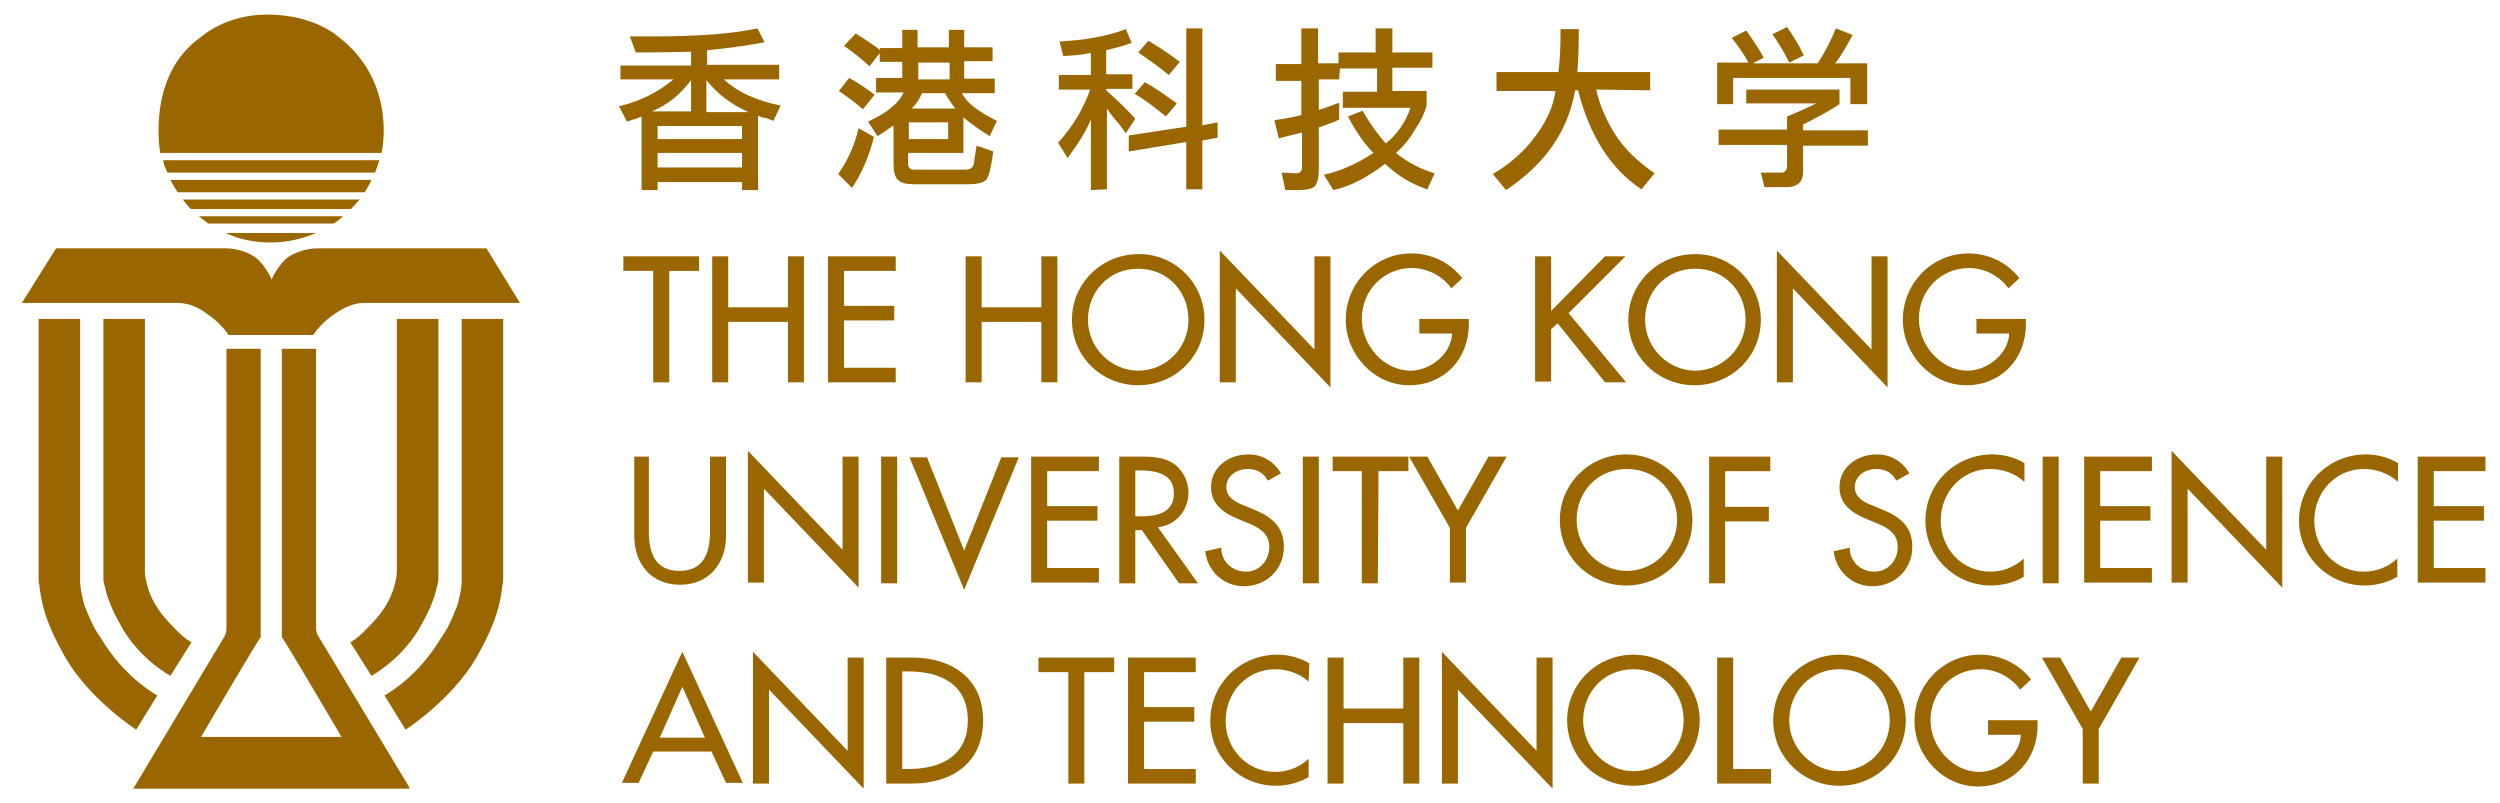
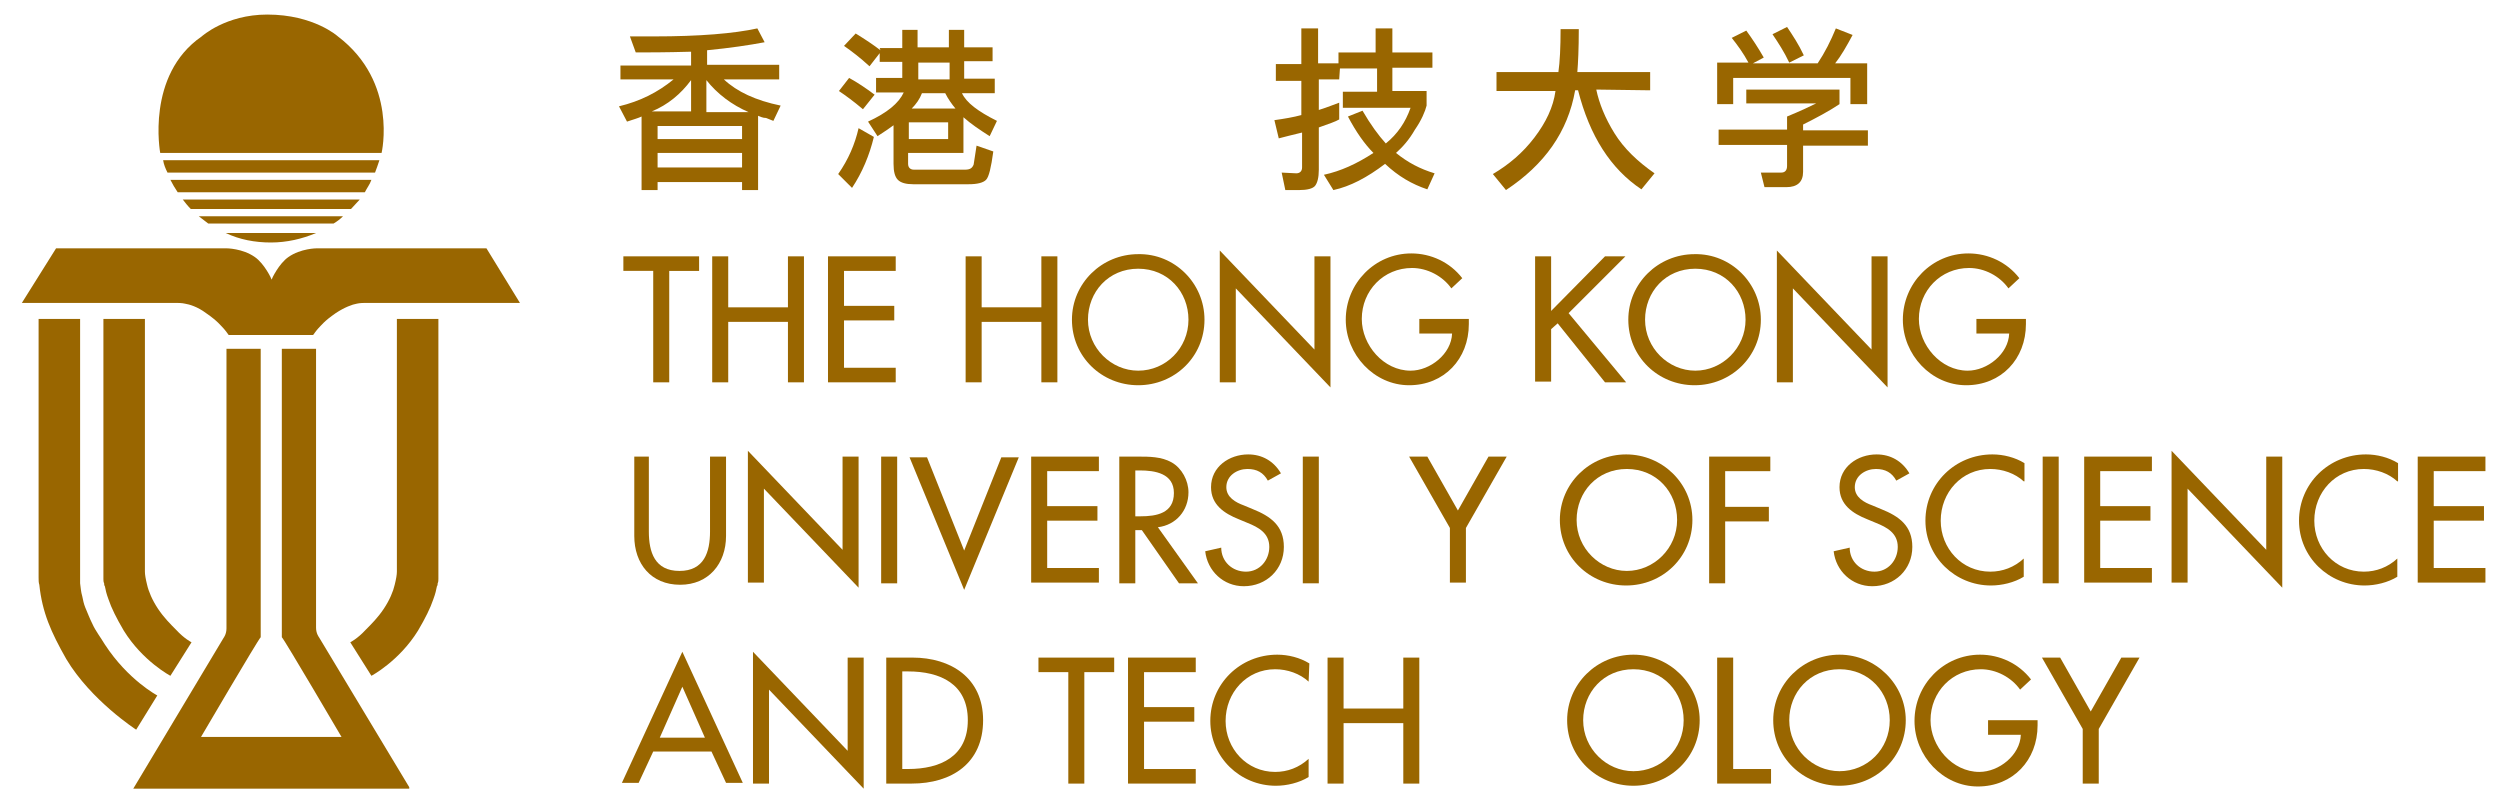
<svg xmlns="http://www.w3.org/2000/svg" version="1.1" id="圖層_1" x="0px" y="0px" width="343.3px" height="110.3px" viewBox="0 0 343.3 110.3" style="enable-background:new 0 0 343.3 110.3;" xml:space="preserve">
  <style type="text/css">
	.st0{fill:#996600;}
</style>
  <g>
    <g>
      <g>
        <path class="st0" d="M91.9,52.5h-2.2V37.2h-4.1v-2H96v2h-4.1V52.5z" />
        <path class="st0" d="M108.2,42.2v-7h2.2v17.3h-2.2v-8.3H100v8.3h-2.2V35.2h2.2v7H108.2z" />
        <path class="st0" d="M113.7,35.2h9.3v2h-7.1V42h6.9v2h-6.9v6.5h7.1v2h-9.3V35.2z" />
        <path class="st0" d="M143,42.2v-7h2.2v17.3H143v-8.3h-8.2v8.3h-2.2V35.2h2.2v7H143z" />
        <path class="st0" d="M165.4,43.9c0,5.1-4.1,9-9.1,9s-9.1-3.9-9.1-9c0-5,4.1-9,9.1-9C161.3,34.8,165.4,38.9,165.4,43.9z      M163.2,43.9c0-3.8-2.8-7-6.9-7c-4.1,0-6.9,3.2-6.9,7c0,3.9,3.2,7,6.9,7C160.1,50.9,163.2,47.8,163.2,43.9z" />
        <path class="st0" d="M167.5,34.4l13,13.6V35.2h2.2v18l-13-13.6v12.9h-2.2V34.4z" />
        <path class="st0" d="M201.7,43.8v0.7c0,4.8-3.4,8.4-8.2,8.4s-8.7-4.2-8.7-9c0-5,4-9.1,9-9.1c2.7,0,5.3,1.2,7,3.4l-1.5,1.4     c-1.2-1.7-3.3-2.8-5.4-2.8c-3.9,0-6.9,3.1-6.9,7c0,3.6,3,7.1,6.7,7.1c2.7,0,5.6-2.3,5.7-5.1h-4.5v-2     C194.9,43.8,201.7,43.8,201.7,43.8z" />
        <path class="st0" d="M220.4,35.2h2.8l-7.8,7.8l7.9,9.5h-2.9l-6.5-8.1l-0.9,0.8v7.2h-2.2V35.2h2.2v7.5L220.4,35.2z" />
        <path class="st0" d="M241.8,43.9c0,5.1-4.1,9-9.1,9s-9.1-3.9-9.1-9c0-5,4.1-9,9.1-9C237.7,34.8,241.8,38.9,241.8,43.9z      M239.7,43.9c0-3.8-2.8-7-6.9-7c-4.1,0-6.9,3.2-6.9,7c0,3.9,3.2,7,6.9,7S239.7,47.8,239.7,43.9z" />
        <path class="st0" d="M244,34.4L257,48V35.2h2.2v18l-13-13.6v12.9H244V34.4z" />
        <path class="st0" d="M278.2,43.8v0.7c0,4.8-3.4,8.4-8.2,8.4c-4.8,0-8.7-4.2-8.7-9c0-5,4-9.1,9-9.1c2.7,0,5.3,1.2,7,3.4l-1.5,1.4     c-1.2-1.7-3.3-2.8-5.4-2.8c-3.9,0-6.9,3.1-6.9,7c0,3.6,3,7.1,6.7,7.1c2.7,0,5.6-2.3,5.7-5.1h-4.5v-2     C271.4,43.8,278.2,43.8,278.2,43.8z" />
        <path class="st0" d="M89.1,62.7V73c0,2.8,0.8,5.4,4.2,5.4s4.2-2.6,4.2-5.4V62.7h2.2v10.9c0,3.8-2.4,6.7-6.3,6.7     c-4,0-6.3-2.9-6.3-6.7V62.7H89.1z" />
        <path class="st0" d="M102.7,61.9l13,13.6V62.7h2.2v18l-13-13.6V80h-2.2V61.9z" />
        <path class="st0" d="M123.2,80.1H121V62.7h2.2V80.1z" />
        <path class="st0" d="M132.4,75.6l5.1-12.8h2.4L132.4,81l-7.5-18.2h2.4L132.4,75.6z" />
        <path class="st0" d="M141.6,62.7h9.3v2h-7.1v4.8h6.9v2h-6.9V78h7.1v2h-9.3V62.7z" />
        <path class="st0" d="M164.5,80.1h-2.6l-5.1-7.3h-0.9v7.3h-2.2V62.7h2.6c1.5,0,3.2,0,4.6,0.8c1.4,0.8,2.3,2.5,2.3,4.1     c0,2.5-1.7,4.5-4.2,4.8L164.5,80.1z M155.9,70.9h0.7c2.2,0,4.6-0.4,4.6-3.2c0-2.7-2.6-3.1-4.7-3.1h-0.6V70.9z" />
        <path class="st0" d="M174.1,66c-0.6-1.1-1.5-1.6-2.8-1.6c-1.4,0-2.9,0.9-2.9,2.5c0,1.4,1.3,2.1,2.4,2.5l1.2,0.5     c2.5,1,4.3,2.3,4.3,5.2c0,3.1-2.4,5.4-5.5,5.4c-2.8,0-5-2.1-5.3-4.8l2.2-0.5c0,1.9,1.5,3.3,3.4,3.3s3.2-1.6,3.2-3.4     c0-1.9-1.5-2.7-3-3.3l-1.2-0.5c-2-0.8-3.8-2-3.8-4.4c0-2.8,2.5-4.5,5.1-4.5c1.9,0,3.5,0.9,4.5,2.6L174.1,66z" />
        <path class="st0" d="M181.1,80.1h-2.2V62.7h2.2V80.1z" />
-         <path class="st0" d="M189.2,80.1H187V64.7h-4v-2h10.4v2h-4.1L189.2,80.1L189.2,80.1z" />
        <path class="st0" d="M193.5,62.7h2.5l4.2,7.4l4.2-7.4h2.5l-5.6,9.8V80h-2.2v-7.5L193.5,62.7z" />
        <path class="st0" d="M232.4,71.4c0,5.1-4.1,9-9.1,9s-9.1-3.9-9.1-9c0-5,4.1-9,9.1-9C228.3,62.4,232.4,66.4,232.4,71.4z      M230.3,71.4c0-3.8-2.8-7-6.9-7c-4.1,0-6.9,3.2-6.9,7c0,3.9,3.2,7,6.9,7S230.3,75.3,230.3,71.4z" />
        <path class="st0" d="M236.9,64.7v4.9h6v2h-6v8.5h-2.2V62.7h8.4v2H236.9z" />
        <path class="st0" d="M260.4,66c-0.6-1.1-1.5-1.6-2.8-1.6c-1.4,0-2.9,0.9-2.9,2.5c0,1.4,1.3,2.1,2.4,2.5l1.2,0.5     c2.5,1,4.3,2.3,4.3,5.2c0,3.1-2.4,5.4-5.5,5.4c-2.8,0-5-2.1-5.3-4.8l2.2-0.5c0,1.9,1.5,3.3,3.4,3.3s3.2-1.6,3.2-3.4     c0-1.9-1.5-2.7-3-3.3l-1.2-0.5c-2-0.8-3.8-2-3.8-4.4c0-2.8,2.5-4.5,5.1-4.5c1.9,0,3.5,0.9,4.5,2.6L260.4,66z" />
        <path class="st0" d="M277.9,66.1c-1.2-1.1-2.9-1.7-4.6-1.7c-3.9,0-6.8,3.2-6.8,7.1c0,3.8,2.9,7,6.8,7c1.7,0,3.3-0.6,4.6-1.8v2.5     c-1.3,0.8-3,1.2-4.5,1.2c-4.9,0-9-3.9-9-8.9c0-5.1,4.1-9.1,9.2-9.1c1.5,0,3.1,0.4,4.4,1.2v2.5H277.9z" />
        <path class="st0" d="M282.7,80.1h-2.2V62.7h2.2V80.1z" />
        <path class="st0" d="M286.2,62.7h9.3v2h-7.1v4.8h6.9v2h-6.9V78h7.1v2h-9.3V62.7z" />
        <path class="st0" d="M298.2,61.9l13,13.6V62.7h2.2v18l-13-13.6V80h-2.2V61.9z" />
        <path class="st0" d="M329.2,66.1c-1.2-1.1-2.9-1.7-4.6-1.7c-3.9,0-6.8,3.2-6.8,7.1c0,3.8,2.9,7,6.8,7c1.7,0,3.3-0.6,4.6-1.8v2.5     c-1.3,0.8-3,1.2-4.5,1.2c-4.9,0-9-3.9-9-8.9c0-5.1,4.1-9.1,9.2-9.1c1.5,0,3.1,0.4,4.4,1.2v2.5H329.2z" />
        <path class="st0" d="M332,62.7h9.3v2h-7.1v4.8h6.9v2h-6.9V78h7.1v2H332V62.7z" />
        <path class="st0" d="M89.7,103.2l-2,4.3h-2.3l8.3-18l8.3,18h-2.3l-2-4.3H89.7z M93.7,94.3l-3.1,7h6.2L93.7,94.3z" />
        <path class="st0" d="M103.4,89.5l13,13.6V90.3h2.2v18l-13-13.6v12.9h-2.2V89.5z" />
        <path class="st0" d="M121.7,90.3h3.6c5.3,0,9.7,2.8,9.7,8.6c0,5.9-4.3,8.7-9.8,8.7h-3.5V90.3z M123.9,105.6h0.8     c4.4,0,8.2-1.7,8.2-6.7s-3.8-6.7-8.2-6.7h-0.8C123.9,92.2,123.9,105.6,123.9,105.6z" />
        <path class="st0" d="M148.9,107.6h-2.2V92.3h-4.1v-2H153v2h-4.1V107.6z" />
        <path class="st0" d="M154.9,90.3h9.3v2h-7.1v4.8h6.9v2h-6.9v6.5h7.1v2h-9.3V90.3z" />
        <path class="st0" d="M179.7,93.6c-1.2-1.1-2.9-1.7-4.6-1.7c-3.9,0-6.8,3.2-6.8,7.1c0,3.8,2.9,7,6.8,7c1.7,0,3.3-0.6,4.6-1.8v2.5     c-1.3,0.8-3,1.2-4.5,1.2c-4.9,0-9-3.9-9-8.9c0-5.1,4.1-9.1,9.2-9.1c1.5,0,3.1,0.4,4.4,1.2L179.7,93.6L179.7,93.6z" />
        <path class="st0" d="M192.7,97.3v-7h2.2v17.3h-2.2v-8.3h-8.2v8.3h-2.2V90.3h2.2v7H192.7z" />
-         <path class="st0" d="M198,89.5l13,13.6V90.3h2.2v18l-13-13.6v12.9H198V89.5z" />
        <path class="st0" d="M233.4,98.9c0,5.1-4.1,9-9.1,9s-9.1-3.9-9.1-9c0-5,4.1-9,9.1-9C229.3,89.9,233.4,94,233.4,98.9z M231.2,98.9     c0-3.8-2.8-7-6.9-7c-4.1,0-6.9,3.2-6.9,7c0,3.9,3.2,7,6.9,7C228.1,105.9,231.2,102.9,231.2,98.9z" />
        <path class="st0" d="M237.9,105.6h5.3v2h-7.4V90.3h2.2v15.3H237.9z" />
        <path class="st0" d="M261.7,98.9c0,5.1-4.1,9-9.1,9s-9.1-3.9-9.1-9c0-5,4.1-9,9.1-9S261.7,94,261.7,98.9z M259.5,98.9     c0-3.8-2.8-7-6.9-7s-6.9,3.2-6.9,7c0,3.9,3.2,7,6.9,7C256.4,105.9,259.5,102.9,259.5,98.9z" />
        <path class="st0" d="M279.8,98.9v0.7c0,4.8-3.4,8.4-8.2,8.4s-8.7-4.2-8.7-9c0-5,4-9.1,9-9.1c2.7,0,5.3,1.2,7,3.4l-1.5,1.4     c-1.2-1.7-3.3-2.8-5.4-2.8c-3.9,0-6.9,3.1-6.9,7c0,3.6,3,7.1,6.7,7.1c2.7,0,5.6-2.3,5.7-5.1H273v-2H279.8z" />
        <path class="st0" d="M280.4,90.3h2.5l4.2,7.4l4.2-7.4h2.5l-5.6,9.8v7.5H286v-7.5L280.4,90.3z" />
      </g>
      <g>
        <g>
          <path class="st0" d="M56.2,108.1L43.8,87.5c0,0-0.4-0.5-0.4-1.3v-0.5v-1.1V47.9h-4.7v38.4v1.2c0.4,0.4,8.2,13.7,8.2,13.7H27.6      c0,0,7.8-13.3,8.2-13.7v-1.2V47.9h-4.7v36.8v1.1v0.5c0,0.8-0.4,1.3-0.4,1.3l-12.4,20.7h37.9V108.1z" />
        </g>
        <g>
          <path class="st0" d="M52.4,21c0,0,2.3-9.7-6-16c0,0-3.3-3-9.7-3c-5.7,0-9,3-9,3C20,10.3,22,21,22,21H52.4z" />
          <path class="st0" d="M23,23.7h28.5c0.2-0.5,0.4-1.1,0.6-1.7H22.4C22.5,22.6,22.7,23.1,23,23.7z" />
          <path class="st0" d="M51,24.7H23.4c0.3,0.6,0.6,1.1,1,1.7h25.7C50.4,25.8,50.8,25.3,51,24.7z" />
          <path class="st0" d="M26.2,28.7h22c0.4-0.4,0.8-0.9,1.2-1.3H25.1C25.4,27.8,25.8,28.3,26.2,28.7z" />
          <path class="st0" d="M28.6,30.7h17.2c0.5-0.3,0.9-0.6,1.3-1H27.3C27.7,30,28.2,30.4,28.6,30.7z" />
          <path class="st0" d="M31,32c1.9,0.9,4,1.3,6.2,1.3s4.3-0.5,6.2-1.3H31z" />
        </g>
        <path class="st0" d="M66.8,34.1H43.5c0,0-2.2,0-3.9,1.2c-1.3,0.9-2.3,3-2.3,3.1l0,0c0-0.1-1-2.2-2.3-3.1     c-1.7-1.2-3.9-1.2-3.9-1.2H7.7L3,41.6h21.4c0,0,0.6,0,1,0.1c0.6,0.1,1.7,0.4,2.9,1.3c1.6,1.1,2,1.7,2.4,2.1     c0.2,0.2,0.7,0.9,0.7,0.9h5.2h0.6l0,0H39h4c0,0,0.5-0.7,0.7-0.9c0.4-0.4,0.8-1,2.4-2.1c1.2-0.8,2.3-1.2,2.9-1.3     c0.4-0.1,1-0.1,1-0.1h21.4L66.8,34.1z" />
        <g>
          <g>
            <path class="st0" d="M5.3,43.8v35c0,0,0,0.4,0,0.5c0,0.4,0,0.7,0.1,1c0.4,3.8,1.6,6.5,3.7,10.2c3.4,5.7,9.6,9.7,9.6,9.7       l2.9-4.7c0,0-4-2.1-7.2-7c-0.6-1-1.3-1.9-1.7-2.8c-0.4-0.8-0.7-1.6-1-2.3c-0.2-0.5-0.3-1-0.4-1.5c-0.2-0.7-0.2-1.1-0.3-1.8       c0-0.2,0-1.1,0-1.1v0V43.8H5.3z" />
            <path class="st0" d="M14.2,43.8v35.4c0,0,0,0.1,0,0.3c0,0.2,0,0.4,0.1,0.6c0,0.1,0,0.3,0.1,0.4c0.1,0.5,0.2,1,0.5,1.8       c0.4,1.2,1.1,2.6,2.1,4.3c2.6,4.2,6.4,6.2,6.4,6.2l2.9-4.6c0,0-1-0.5-2.1-1.7c-0.8-0.8-1.7-1.7-2.5-2.9       c-0.8-1.2-1.3-2.4-1.5-3.3c-0.2-0.8-0.3-1.4-0.3-1.8c0-0.3,0-0.5,0-0.5V43.8H14.2z" />
          </g>
          <g>
-             <path class="st0" d="M69.1,43.8v35c0,0,0,0.4,0,0.5c0,0.4,0,0.7-0.1,1c-0.4,3.8-1.6,6.5-3.7,10.2c-3.4,5.7-9.6,9.7-9.6,9.7       l-2.9-4.7c0,0,4-2.1,7.2-7c0.6-1,1.3-1.9,1.7-2.8c0.4-0.8,0.7-1.6,1-2.3c0.2-0.5,0.3-1,0.4-1.5c0.2-0.7,0.2-1.1,0.3-1.8       c0-0.2,0-1.1,0-1.1v0V43.8H69.1z" />
            <path class="st0" d="M60.2,43.8v35.4c0,0,0,0.1,0,0.3c0,0.2,0,0.4-0.1,0.6c0,0.1,0,0.3-0.1,0.4c-0.1,0.5-0.2,1-0.5,1.8       c-0.4,1.2-1.1,2.6-2.1,4.3c-2.6,4.2-6.4,6.2-6.4,6.2l-2.9-4.6c0,0,1-0.5,2.1-1.7c0.8-0.8,1.7-1.7,2.5-2.9       c0.8-1.2,1.3-2.4,1.5-3.3c0.2-0.8,0.3-1.4,0.3-1.8c0-0.3,0-0.5,0-0.5V43.8H60.2z" />
          </g>
        </g>
      </g>
    </g>
    <g>
      <g>
        <path class="st0" d="M104.1,15.9v10.2h-2.2V25H90.3v1.1h-2.2V16c-0.4,0.2-1.1,0.4-2,0.7L85,14.6c2.9-0.7,5.3-1.9,7.5-3.7h-7.3V9     h9.7V7.1c-3.5,0.1-6.1,0.1-7.6,0.1L86.5,5c0.9,0,2,0,3.3,0c6.3,0,11-0.4,14.2-1.1l1,1.9c-2.1,0.4-4.8,0.8-7.9,1.1v2h9.9v2h-7.6     c1.8,1.7,4.4,2.9,7.8,3.6l-1,2.1c-0.3-0.1-0.7-0.3-1-0.4C104.7,16.2,104.4,16,104.1,15.9z M89.5,15.3h5.4V11     C93.5,12.9,91.7,14.4,89.5,15.3z M101.9,17.3H90.3v1.8h11.6V17.3z M90.3,23h11.6v-2H90.3V23z M97,11v4.4h5.8     C100.5,14.4,98.5,12.9,97,11z" />
        <path class="st0" d="M120,18.8c-0.6,2.5-1.6,4.9-3,7l-1.9-1.9c1.4-2,2.3-4.1,2.8-6.3L120,18.8z M118.5,15     c-1.3-1.1-2.4-1.9-3.3-2.5l1.4-1.8c1.1,0.6,2.3,1.4,3.5,2.3L118.5,15z M120.8,6.6h3.1V4.1h2.1v2.4h4.3V4.1h2.1v2.4h3.9v1.9h-3.9     v2.4h4.2v2h-4.5c0.6,1.3,2.2,2.5,4.8,3.8l-1,2.1c-1.4-0.9-2.6-1.7-3.6-2.6V21h-7.6v1.5c0,0.5,0.3,0.8,0.8,0.8h7     c0.7,0,1-0.2,1.2-0.7c0.1-0.5,0.2-1.4,0.4-2.6l2.3,0.8c-0.3,2.2-0.6,3.5-1,3.9s-1.2,0.6-2.4,0.6h-7.6c-1,0-1.7-0.2-2.1-0.6     s-0.6-1.1-0.6-2.2v-5.3c-0.4,0.3-1.1,0.8-2.2,1.5l-1.3-2c2.6-1.2,4.2-2.5,4.9-4h-3.8v-2h3.6V8.5h-3.1V7.3l-1.4,1.8     c-1.3-1.2-2.5-2.1-3.5-2.8l1.6-1.7c1.3,0.8,2.5,1.6,3.4,2.3L120.8,6.6L120.8,6.6z M124.8,16.8v2.3h5.4v-2.3H124.8z M126.6,12.8     c-0.3,0.8-0.8,1.5-1.4,2.1h6c-0.5-0.6-1-1.3-1.4-2.1C129.8,12.8,126.6,12.8,126.6,12.8z M126.1,8.6v2.3h4.3V8.6H126.1z" />
-         <path class="st0" d="M149.6,7.3c-0.8,0.2-2,0.3-3.6,0.4l-0.5-2C149,5.5,152,5,154.6,4l0.8,1.9c-1.1,0.4-2.3,0.7-3.5,1v3.3h3.6v2     h-3.6v0.2c1.8,1.6,3.1,2.9,4,3.9l-1.3,2c-0.5-0.7-0.9-1.3-1.4-1.8c-0.4-0.5-0.8-1-1.2-1.6V26l-2.2,0.1v-9.7     c-0.6,1.5-1.7,3.3-3.2,5.3l-1.3-2.1c2-2.2,3.5-4.7,4.4-7.3h-4.3v-2h4.4v-3H149.6z M155,20.8v-2.2l7.9-1.2V3.9h2.2v13.3l2.1-0.4     v2.1l-2.1,0.4V26h-2.2v-6.5L155,20.8z M160.1,16c-1.6-1.3-3-2.4-4.3-3.1l1.4-1.6c1.2,0.6,2.6,1.6,4.4,2.9L160.1,16z M160.5,10.3     c-1.7-1.4-3.2-2.4-4.2-3.1l1.4-1.6c1,0.6,2.5,1.5,4.3,2.9L160.5,10.3z" />
        <path class="st0" d="M183.9,10.9h-2.8v4.2c1.3-0.4,2.2-0.8,2.8-1v2.3c-0.5,0.3-1.4,0.6-2.8,1.1v5.8c0,1.1-0.2,1.8-0.5,2.2     c-0.3,0.4-1.1,0.6-2.2,0.6h-1.9l-0.5-2.4l2,0.1c0.5,0,0.8-0.3,0.8-0.8v-4.8c-1.3,0.3-2.4,0.6-3.2,0.8l-0.6-2.5     c1.4-0.2,2.6-0.4,3.7-0.7v-4.7h-3.5V8.8h3.5V3.9h2.3v4.8h2.8V7.2h5.1V3.9h2.3v3.3h5.5v2.1h-5.5v3.2h4.7v2c-0.2,0.8-0.7,2-1.6,3.3     c-0.8,1.4-1.7,2.4-2.6,3.2c1.6,1.3,3.3,2.2,5.3,2.8l-1,2.2c-2.1-0.7-4-1.8-5.8-3.5c-2.5,1.9-4.8,3.1-7.1,3.6l-1.3-2.1     c2.3-0.5,4.5-1.5,6.8-3c-1.2-1.2-2.4-2.9-3.5-5l2-0.8c1.1,1.9,2.2,3.4,3.2,4.5c1.6-1.3,2.7-2.9,3.4-4.9h-9.3v-2.2h4.7V9.4H184     L183.9,10.9z" />
        <path class="st0" d="M219.2,12.3c0.4,1.9,1.2,3.9,2.5,6s3.2,3.9,5.5,5.5l-1.8,2.2c-4.2-2.8-7.1-7.3-8.7-13.6h-0.4     c-1,5.7-4.2,10.2-9.5,13.7l-1.8-2.2c2.2-1.3,4.1-2.9,5.7-5c1.6-2.1,2.6-4.2,2.9-6.4h-8.1V9.9h8.5c0.2-1.4,0.3-3.4,0.3-5.9h2.5     c0,2.7-0.1,4.7-0.2,5.9h10v2.5L219.2,12.3z" />
      </g>
      <path class="st0" d="M256.4,8.6v5.7h-2.3v-3.6H238v3.6h-2.2V8.6h4.3c-0.7-1.3-1.5-2.4-2.3-3.4l2-1c0.8,1.1,1.6,2.3,2.4,3.7    l-1.5,0.8h8.9c1-1.5,1.8-3.1,2.5-4.8l2.3,0.9c-0.8,1.5-1.6,2.9-2.4,3.9h4.4V8.6z M239.7,12.3h12.9v2c-1.5,1-3.2,1.9-5,2.8v0.8h8.9    V20h-8.9v3.6c0,1.4-0.8,2.1-2.3,2.1h-3l-0.5-2c0.9,0,1.8,0,2.8,0c0.5,0,0.8-0.3,0.8-0.9v-2.9H236v-2.1h9.4V16c1.7-0.7,3-1.3,4-1.8    h-9.6v-1.9H239.7z M245.4,3.7c0.8,1.2,1.6,2.4,2.3,3.9l-2,1c-0.7-1.5-1.5-2.7-2.3-3.9L245.4,3.7z" />
    </g>
  </g>
</svg>